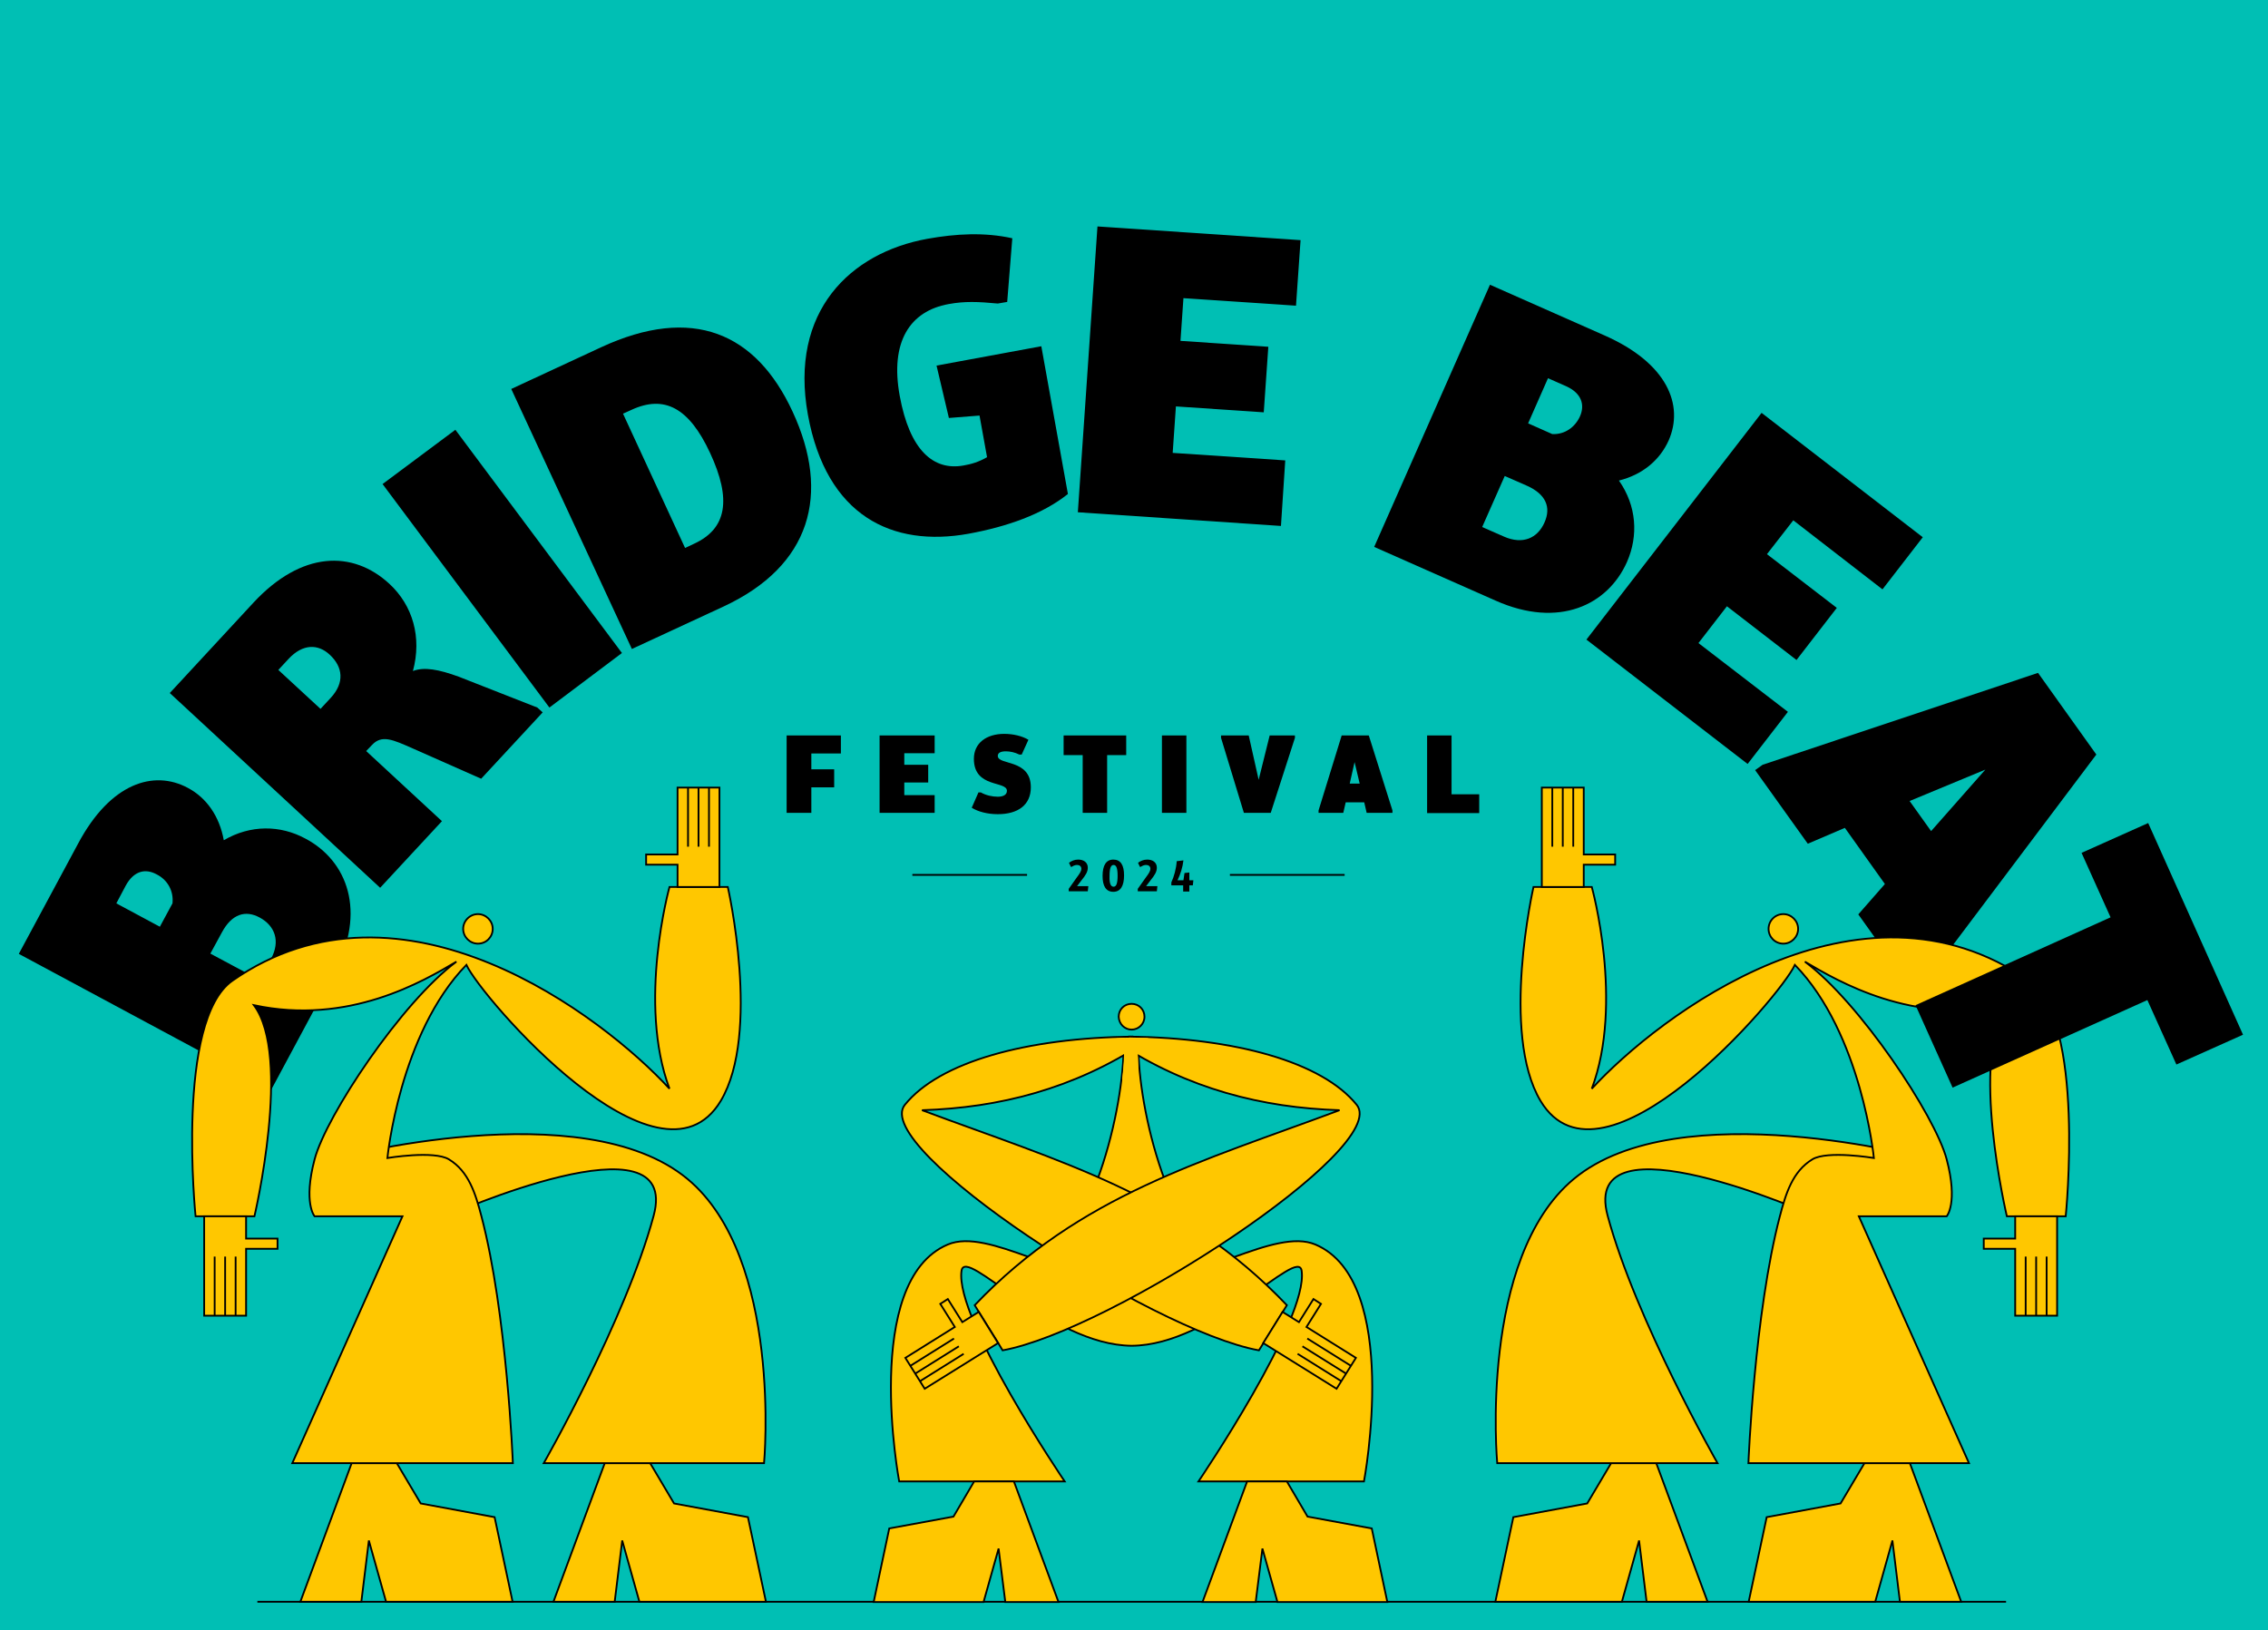
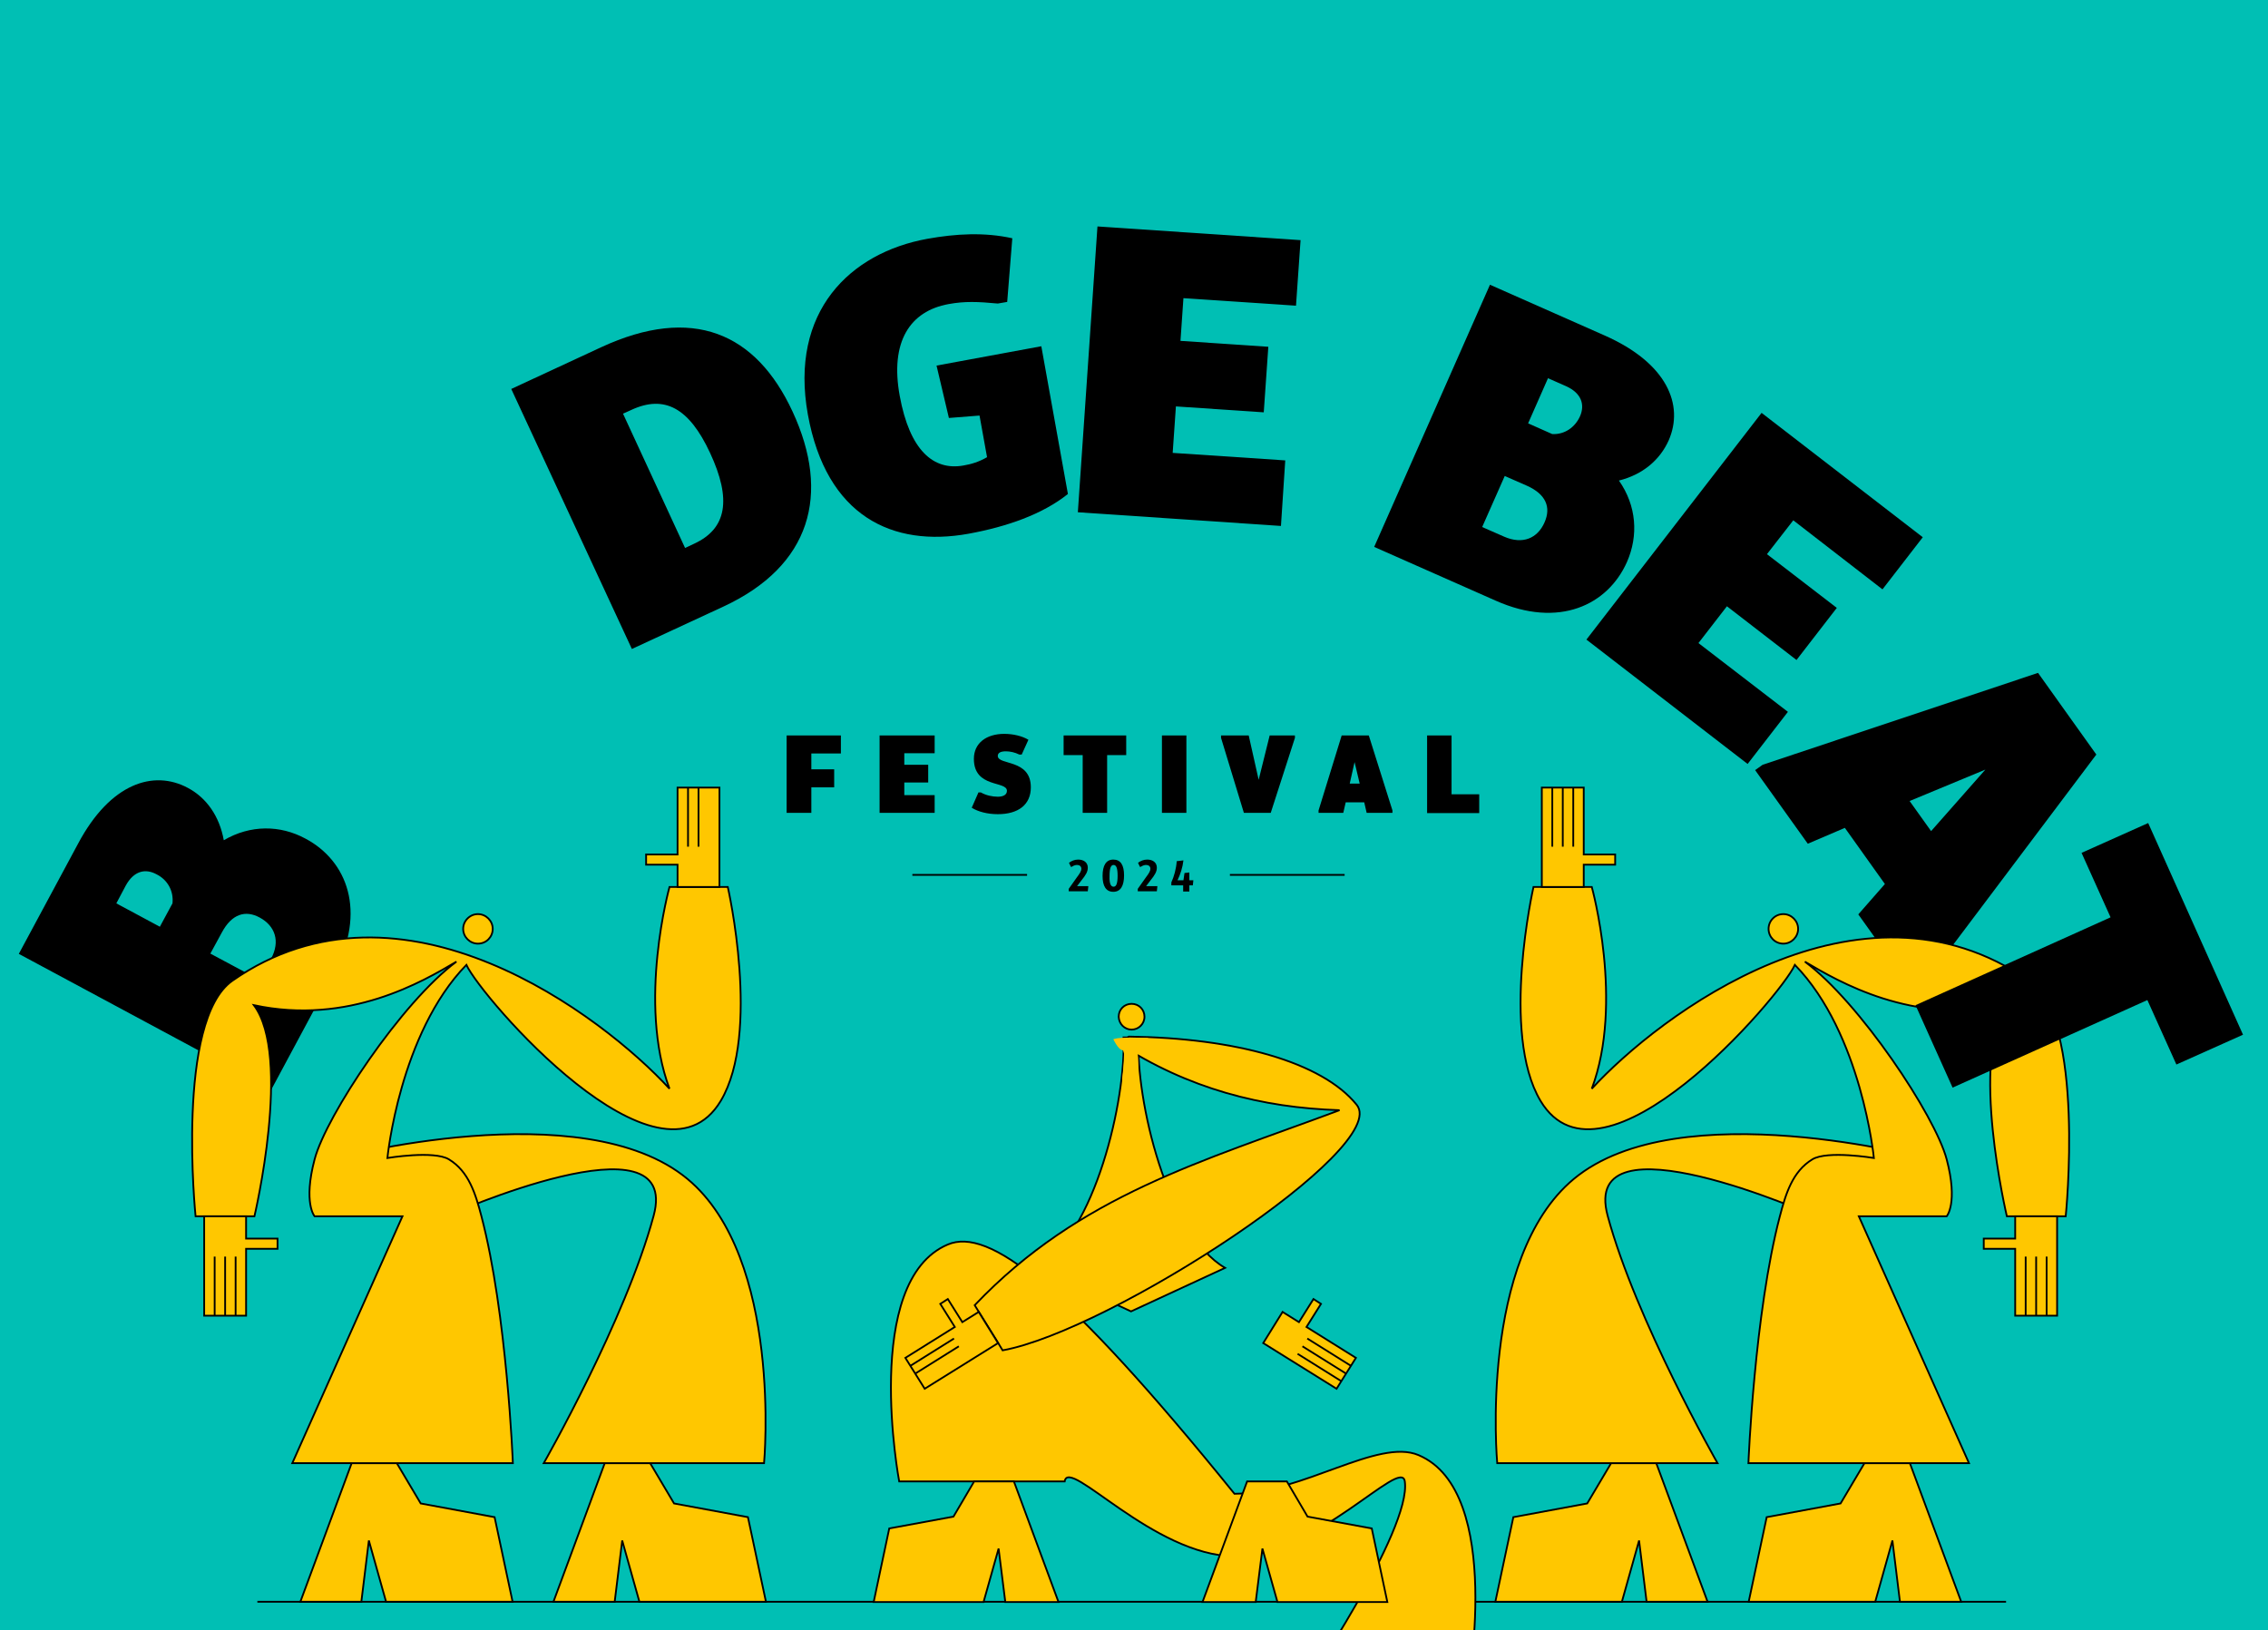
<svg xmlns="http://www.w3.org/2000/svg" xmlns:xlink="http://www.w3.org/1999/xlink" version="1.1" id="Layer_1" x="0px" y="0px" viewBox="0 0 844.2 606.9" style="enable-background:new 0 0 844.2 606.9;" xml:space="preserve">
  <style type="text/css">
	.st0{fill:#00BFB4;}
	.st1{fill:none;stroke:#000000;stroke-width:0.662;}
	.st2{clip-path:url(#SVGID_00000040569046703960468260000001331783693084869303_);}
	.st3{fill:#FFC700;stroke:#000000;stroke-width:0.662;}
	.st4{fill:#FFC700;stroke:#000000;stroke-width:0.662;stroke-miterlimit:10;}
	.st5{fill:none;stroke:#000000;stroke-width:0.662;stroke-miterlimit:10;}
	.st6{clip-path:url(#SVGID_00000016071798048464630740000005631420449880207269_);}
	.st7{fill:#FFC700;}
</style>
  <rect x="-379" y="-17.8" class="st0" width="1600" height="700" />
  <line class="st1" x1="95.8" y1="596.3" x2="746.7" y2="596.3" />
-   <path d="M170.7,251.9c-7.4-2.7-12.8-3.7-17-2.1c3.4-12.6-0.1-24.4-8.7-32.4c-13.7-12.7-32.8-12.3-50.7,7L63.2,258l78.3,72.5l23-24.8  l-28.2-26.1l2.1-2.2c3.7-4,7.7-2.1,15.4,1.3l25.3,11.2l22.9-24.7l-2-1.8L170.7,251.9L170.7,251.9z M123.1,259.8l-3.8,4.1l-15.7-14.5  l3.8-4.1c5.3-5.7,11-5.6,15.3-1.6C127.7,248.3,128.3,254.2,123.1,259.8z" />
-   <path d="M142.4,180.2l62.1,83.2l27-20.3l-62-83.1L142.4,180.2z" />
  <path d="M223.7,129.3l-33.4,15.5l44.9,96.8l34.1-15.8c32.5-15.1,40-41.8,25.7-72.6C281.4,123.9,257.8,113.5,223.7,129.3L223.7,129.3  z M258.4,202.4L255,204L231.9,154l3.1-1.4c12.3-5.7,21.5-0.8,29.3,16C272.4,186,270.5,196.8,258.4,202.4z" />
  <path d="M348.6,136.1l4.6,19.5l11.4-0.9l2.8,15.5c-3.1,1.8-5.9,2.6-8.8,3.1c-11.2,2-20-5.7-23.7-25.9c-3.7-20.2,3.8-31.6,18.2-34.2  c6-1.1,10.9-0.9,18.3-0.2l3.5-0.6l1.9-23.7c-10.4-2.3-21-1.7-31.6,0.2c-28.8,5.2-51.4,27.1-44.5,65.4c6.9,38,31.6,49.5,59.8,44.4  c14.2-2.6,27.5-7.2,37-14.8l-9.9-55L348.6,136.1L348.6,136.1z" />
  <path d="M401.2,190.7l75.6,5.1l1.6-24.4l-41.9-2.8l1.2-17.3l32.7,2.2l1.7-24.4l-32.7-2.2l1.1-15.9l41.9,2.8l1.7-24.4l-75.6-5.1  L401.2,190.7z" />
  <path d="M605.6,209.2c4.3-9.8,3.6-20.9-3-30.3c8.8-2.2,15.2-7.6,18.5-14.9c5.8-13.2-0.5-28.8-23.8-39.1l-42.7-18.9l-43.1,97.6  l45.2,20C580.3,234.1,598.5,225.2,605.6,209.2L605.6,209.2z M574.9,194.5c-2.6,5.9-8.1,8.3-15,5.3l-8.2-3.6l8.4-19l8.2,3.6  C575.5,184,577.4,188.9,574.9,194.5L574.9,194.5z M588.1,155c-1.8,4-5.6,6.8-10.3,6.6l-9-4l7.4-16.8l6.8,3  C588.7,146.4,590,150.7,588.1,155L588.1,155z" />
  <path d="M632.2,239.4l10.6-13.7l25.9,20l15-19.4l-26-20l9.8-12.6l33.2,25.7l15-19.4l-60-46.3l-65.2,84.4l60,46.3l15-19.4  L632.2,239.4z" />
  <path d="M292.8,302.6v-28.8H313v6.7H302v5.9h8.5v6.7H302v9.5H292.8z M327.4,302.6v-28.8h20.5v6.6h-11.3v4.3h8.9v6.6h-8.9v4.7h11.3  v6.6H327.4z M361.7,300.7l2.5-5.7h0.9c1.9,1.1,4.3,1.6,6.3,1.6c2,0,3.4-0.7,3.4-2.2c0-3.8-12.3-0.9-12.3-11.9  c0-5.9,4.7-9.3,11.3-9.3c3.3,0,6.7,0.8,9,2.2l-2.5,5.5h-0.9c-1.6-0.8-3.4-1.2-5-1.2c-2,0-3,0.6-3,1.7c0,3.6,12.3,1,12.3,11.7  c0,6.5-4.7,10-12.3,10C367.6,303.1,364.1,302.2,361.7,300.7z M403,302.6v-21.5h-7.1v-7.3h23.3v7.3h-7.1v21.5H403z M432.5,302.6  v-28.8h9.1v28.8H432.5z M463,302.6l-8.5-27.9v-0.9h10.3l3.7,16.5l4.1-16.5h9.4v0.9l-9,27.9H463z M490.8,302.6v-0.9l8.6-27.9h10.1  l8.8,27.9v0.9h-9.6l-0.9-3.9h-6.9l-0.9,3.9H490.8z M502.4,291.7h3.7l-1.9-8L502.4,291.7z M531.2,302.6v-28.8h9.1v21.9h10.3v7H531.2z  " />
  <line class="st1" x1="382.3" y1="325.7" x2="339.6" y2="325.7" />
  <line class="st1" x1="500.5" y1="325.7" x2="457.8" y2="325.7" />
  <path d="M397.8,331.8v-0.9l2.9-4.1c1.2-1.6,1.8-2.5,1.8-3.4c0-0.9-0.7-1.4-1.6-1.4c-0.7,0-1.4,0.3-2,0.7h-0.3l-0.7-1.5  c0.9-0.7,2.1-1.2,3.4-1.2c2,0,3.6,1,3.6,3c0,1.5-0.7,2.7-2.4,4.8l-1.6,2.1h4.2l-0.2,1.9H397.8z M414.4,332c-2.7,0-4-2.1-4-5.9  c0-3.9,1.3-6.1,4-6.1s4,2,4,5.9C418.4,329.8,417.1,332,414.4,332z M414.5,330.1c1,0,1.5-1.2,1.5-4.1c0-2.8-0.5-4-1.5-4  c-1,0-1.5,1.2-1.5,4.1C412.9,328.8,413.4,330.1,414.5,330.1z M423.5,331.8v-0.9l2.9-4.1c1.2-1.6,1.8-2.5,1.8-3.4  c0-0.9-0.7-1.4-1.6-1.4c-0.7,0-1.4,0.3-2,0.7h-0.3l-0.7-1.5c0.9-0.7,2.1-1.2,3.4-1.2c2,0,3.6,1,3.6,3c0,1.5-0.7,2.7-2.4,4.8  l-1.6,2.1h4.2l-0.2,1.9H423.5z M436,329.5v-1c1-2.2,1.8-5,2-7.9l2.5-0.3c-0.3,2.6-1.1,5.1-2.2,7.4h2.2l0.4-2.7l1.8-0.2v2.9h1.5  l-0.2,1.9h-1.3v2.3h-2.3v-2.3H436z" />
  <path d="M113.7,312.2c-9.4-5.1-20.5-5.2-30.4,0.6c-1.6-8.9-6.4-15.8-13.4-19.5c-12.7-6.8-28.8-1.8-40.8,20.7L7,355.1l94,50.5  l23.4-43.6C136.6,339.3,129.2,320.4,113.7,312.2L113.7,312.2z M64.2,336.3l-4.7,8.7l-16.2-8.7l3.5-6.6c3-5.5,7.3-6.5,11.5-4.2  C62.3,327.5,64.7,331.6,64.2,336.3z M100.9,356.9l-4.3,7.9l-18.3-9.8l4.3-7.9c3.7-6.9,8.8-8.4,14.1-5.5  C102.4,344.7,104.4,350.4,100.9,356.9L100.9,356.9z" />
  <path d="M780.3,280.9l-21.7-30.4l-102.5,34.2l-2.8,2l19.6,27.4l13.8-5.9l14.9,20.9l-9.9,11.3l20.7,29l2.8-2L780.3,280.9L780.3,280.9  z M710.8,298.2l28.2-11.7l-20.2,22.9L710.8,298.2z" />
  <g>
    <defs>
      <rect id="SVGID_1_" x="67.9" y="292.5" width="220" height="304.7" />
    </defs>
    <clipPath id="SVGID_00000018215848365833760730000011538550078436370868_">
      <use xlink:href="#SVGID_1_" style="overflow:visible;" />
    </clipPath>
    <g style="clip-path:url(#SVGID_00000018215848365833760730000011538550078436370868_);">
      <path class="st3" d="M242,544.7l8.9,15l27.5,5.1l6.7,31.5h-47.1l-6.4-22.8l-2.8,22.8H206l19.1-51.6H242z" />
      <path class="st3" d="M147.7,544.7l8.9,15l27.5,5.1l6.7,31.5h-47.1l-6.4-22.8l-2.8,22.8h-22.7l19.1-51.6H147.7z" />
      <path class="st3" d="M160.9,431.4l5.6,21.2c0,0,87.3-38.9,76.8,0s-40.9,92.1-40.9,92.1h82c0,0,7-76.3-28.5-105.8    c-39.1-32.5-131.7-7.5-131.7-7.5H160.9z" />
      <path class="st3" d="M86.5,365.1c-21.2,14.8-13.7,87.7-13.7,87.7h21.9c0,0,14.1-59.6-0.2-78.6c35.3,7.6,63-8.9,75.4-16.2    c-20.3,15-48.5,57.3-52.8,73.6c-4.3,16.3,0,21.2,0,21.2h32.7l-41,91.9h82.1c0,0-2.2-55.7-11.7-91.9c-2.2-8.4-4.7-16.7-12.1-21.2    c-5.6-3.4-22.9-0.5-22.9-0.5s4.5-46.3,29.4-71.9c5.5,12,71.8,88.9,94.7,50.6c15-25.2,2.6-79.6,2.6-79.6h-21.7c0,0-12,43.1,0,75.1    C224.4,378.3,149.6,321.1,86.5,365.1z" />
      <path class="st3" d="M177.9,351.3c-3,0-5.5-2.5-5.5-5.5c0-3,2.5-5.5,5.5-5.5c3,0,5.5,2.5,5.5,5.5    C183.4,348.8,181,351.3,177.9,351.3z" />
      <path class="st4" d="M267.8,330.2v-37h-15.6v24.9h-11.7v3.8h11.7v8.3H267.8z" />
-       <path class="st5" d="M263.9,315.2v-22.1" />
      <path class="st5" d="M260,315.2v-22.1" />
      <path class="st5" d="M256.1,315.2v-22.1" />
      <path class="st4" d="M76,452.8v37h15.6v-24.9h11.7v-3.8H91.6v-8.3H76z" />
      <path class="st5" d="M79.9,467.8v22.1" />
      <path class="st5" d="M83.8,467.8v22.1" />
      <path class="st5" d="M87.7,467.8v22.1" />
    </g>
  </g>
  <g>
    <defs>
      <rect id="SVGID_00000039844527252962439360000001780513535214340240_" x="553.8" y="292.5" width="220" height="304.7" />
    </defs>
    <clipPath id="SVGID_00000165213111139643203170000001884190273933816990_">
      <use xlink:href="#SVGID_00000039844527252962439360000001780513535214340240_" style="overflow:visible;" />
    </clipPath>
    <g style="clip-path:url(#SVGID_00000165213111139643203170000001884190273933816990_);">
      <path class="st3" d="M599.7,544.7l-8.9,15l-27.5,5.1l-6.7,31.5h47.1l6.4-22.8l2.8,22.8h22.7l-19.1-51.6H599.7z" />
      <path class="st3" d="M694,544.7l-8.9,15l-27.5,5.1l-6.7,31.5H698l6.4-22.8l2.8,22.8H730l-19.1-51.6H694z" />
      <path class="st3" d="M680.8,431.4l-5.6,21.2c0,0-87.3-38.9-76.8,0c10.5,38.9,40.9,92.1,40.9,92.1h-82c0,0-7-76.3,28.5-105.8    c39.1-32.5,131.7-7.5,131.7-7.5H680.8z" />
      <path class="st3" d="M755.2,365.1c21.2,14.8,13.7,87.7,13.7,87.7H747c0,0-14.1-59.6,0.2-78.6c-35.3,7.6-63-8.9-75.4-16.2    c20.3,15,48.5,57.3,52.8,73.6c4.3,16.3,0,21.2,0,21.2h-32.7l41,91.9h-82.1c0,0,2.2-55.7,11.7-91.9c2.2-8.4,4.7-16.7,12.1-21.2    c5.6-3.4,22.9-0.5,22.9-0.5s-4.5-46.3-29.4-71.9c-5.5,12-71.8,88.9-94.7,50.6c-15-25.2-2.6-79.6-2.6-79.6h21.7c0,0,12,43.1,0,75.1    C617.3,378.3,692.1,321.1,755.2,365.1z" />
      <path class="st3" d="M663.8,351.3c3,0,5.5-2.5,5.5-5.5c0-3-2.5-5.5-5.5-5.5c-3.1,0-5.5,2.5-5.5,5.5    C658.3,348.8,660.7,351.3,663.8,351.3z" />
      <path class="st4" d="M573.9,330.2v-37h15.6v24.9h11.7v3.8h-11.7v8.3H573.9z" />
      <path class="st5" d="M577.8,315.2v-22.1" />
      <path class="st5" d="M581.7,315.2v-22.1" />
      <path class="st5" d="M585.6,315.2v-22.1" />
      <path class="st4" d="M765.7,452.8v37h-15.6v-24.9h-11.7v-3.8h11.7v-8.3H765.7z" />
      <path class="st5" d="M761.8,467.8v22.1" />
      <path class="st5" d="M757.9,467.8v22.1" />
      <path class="st5" d="M754,467.8v22.1" />
    </g>
  </g>
  <path d="M799.6,306.4l-24.8,11.1l10.8,24L713,374.2l13.8,30.7l72.5-32.6l10.8,24l24.8-11.1L799.6,306.4z" />
  <path class="st7" d="M423.8,386.2c-1.1,23,10.5,73.2,32.2,85.8l-35,16.2l-35-16.2c21.7-12.6,33.2-62.8,32.2-85.8h2.8h0.2H423.8z" />
  <path class="st1" d="M420.8,386.2h3c-1.1,23,10.5,73.2,32.2,85.8l-35,16.2l-35-16.2c21.7-12.6,33.2-62.8,32.2-85.8h3" />
-   <path class="st3" d="M352.8,463.3c-32.2,13.6-18.1,88.2-18.1,88.2l61.6,0c0,0-41-60.4-38.4-78.4c1.4-9.4,32.9,27.6,63.3,27.9  c30.5-0.2,62-37.2,63.3-27.9c2.6,18-38.4,78.4-38.4,78.4l61.6,0c0,0,14.1-74.6-18.1-88.2c-15.1-6.4-43.1,14.2-68.5,14.4  C395.9,477.5,367.9,456.9,352.8,463.3z" />
+   <path class="st3" d="M352.8,463.3c-32.2,13.6-18.1,88.2-18.1,88.2l61.6,0c1.4-9.4,32.9,27.6,63.3,27.9  c30.5-0.2,62-37.2,63.3-27.9c2.6,18-38.4,78.4-38.4,78.4l61.6,0c0,0,14.1-74.6-18.1-88.2c-15.1-6.4-43.1,14.2-68.5,14.4  C395.9,477.5,367.9,456.9,352.8,463.3z" />
  <path class="st3" d="M421.2,383.3c2.6,0,4.8-2.1,4.8-4.8c0-2.7-2.1-4.8-4.8-4.8c-2.7,0-4.8,2.1-4.8,4.8  C416.5,381.2,418.6,383.3,421.2,383.3z" />
-   <path class="st3" d="M468.6,502.7c-40.2-7.3-144.7-75.4-131.8-91.4c12.9-16,45.3-24.9,84.8-25.4l3.9,2.5  c-25.9,16.9-53.4,24-82.3,24.9c50.8,19,96.7,31.5,135.8,72.6C476.7,489.7,470.7,499.3,468.6,502.7z" />
  <path class="st3" d="M373.2,502.7c40.2-7.3,144.7-75.4,131.8-91.4c-12.9-16-45.3-24.9-84.8-25.4l-3.9,2.5  c25.9,16.9,53.4,24,82.3,24.9c-50.8,19-96.7,31.5-135.8,72.6C365.1,489.7,371.2,499.3,373.2,502.7z" />
  <path class="st3" d="M362.6,551.5l-7.7,13.1l-23.9,4.4l-5.8,27.4h40.9l5.6-19.9l2.5,19.9H394l-16.6-44.9H362.6z" />
  <path class="st3" d="M479,551.5l7.7,13.1l23.9,4.4l5.8,27.4h-40.9l-5.6-19.9l-2.5,19.9h-19.8l16.6-44.9H479z" />
  <path class="st4" d="M470.2,500l27.3,17l7.2-11.5l-18.4-11.5l5.4-8.6l-2.8-1.8l-5.4,8.6l-6.1-3.8L470.2,500z" />
  <path class="st5" d="M483,504l16.3,10.2" />
  <path class="st5" d="M484.8,501.2l16.3,10.2" />
  <path class="st5" d="M486.6,498.3l16.3,10.2" />
  <path class="st4" d="M371.5,500l-27.3,17l-7.2-11.5l18.4-11.5l-5.4-8.6l2.8-1.8l5.4,8.6l6.1-3.8L371.5,500z" />
-   <path class="st5" d="M358.7,504l-16.3,10.2" />
  <path class="st5" d="M356.9,501.2l-16.3,10.2" />
  <path class="st5" d="M355.1,498.3l-16.3,10.2" />
  <path class="st7" d="M423.5,406.5c0,1.6-5.3,5.1-5.8-4.8c0.7-5.9,0.6-7.7,0.7-9.4c0-0.3-0.5-1.4-0.3-1.3c-1.5,0.1-3-2.8-3.7-4.1  c0,0,0.9-0.6,5.8-0.6c4.8,0,6.8,0.1,6.8,0.1c2,0.4-0.8,2.9-3.5,6.1c0.1,0.8,0.1,1.1,0.2,4.4" />
</svg>